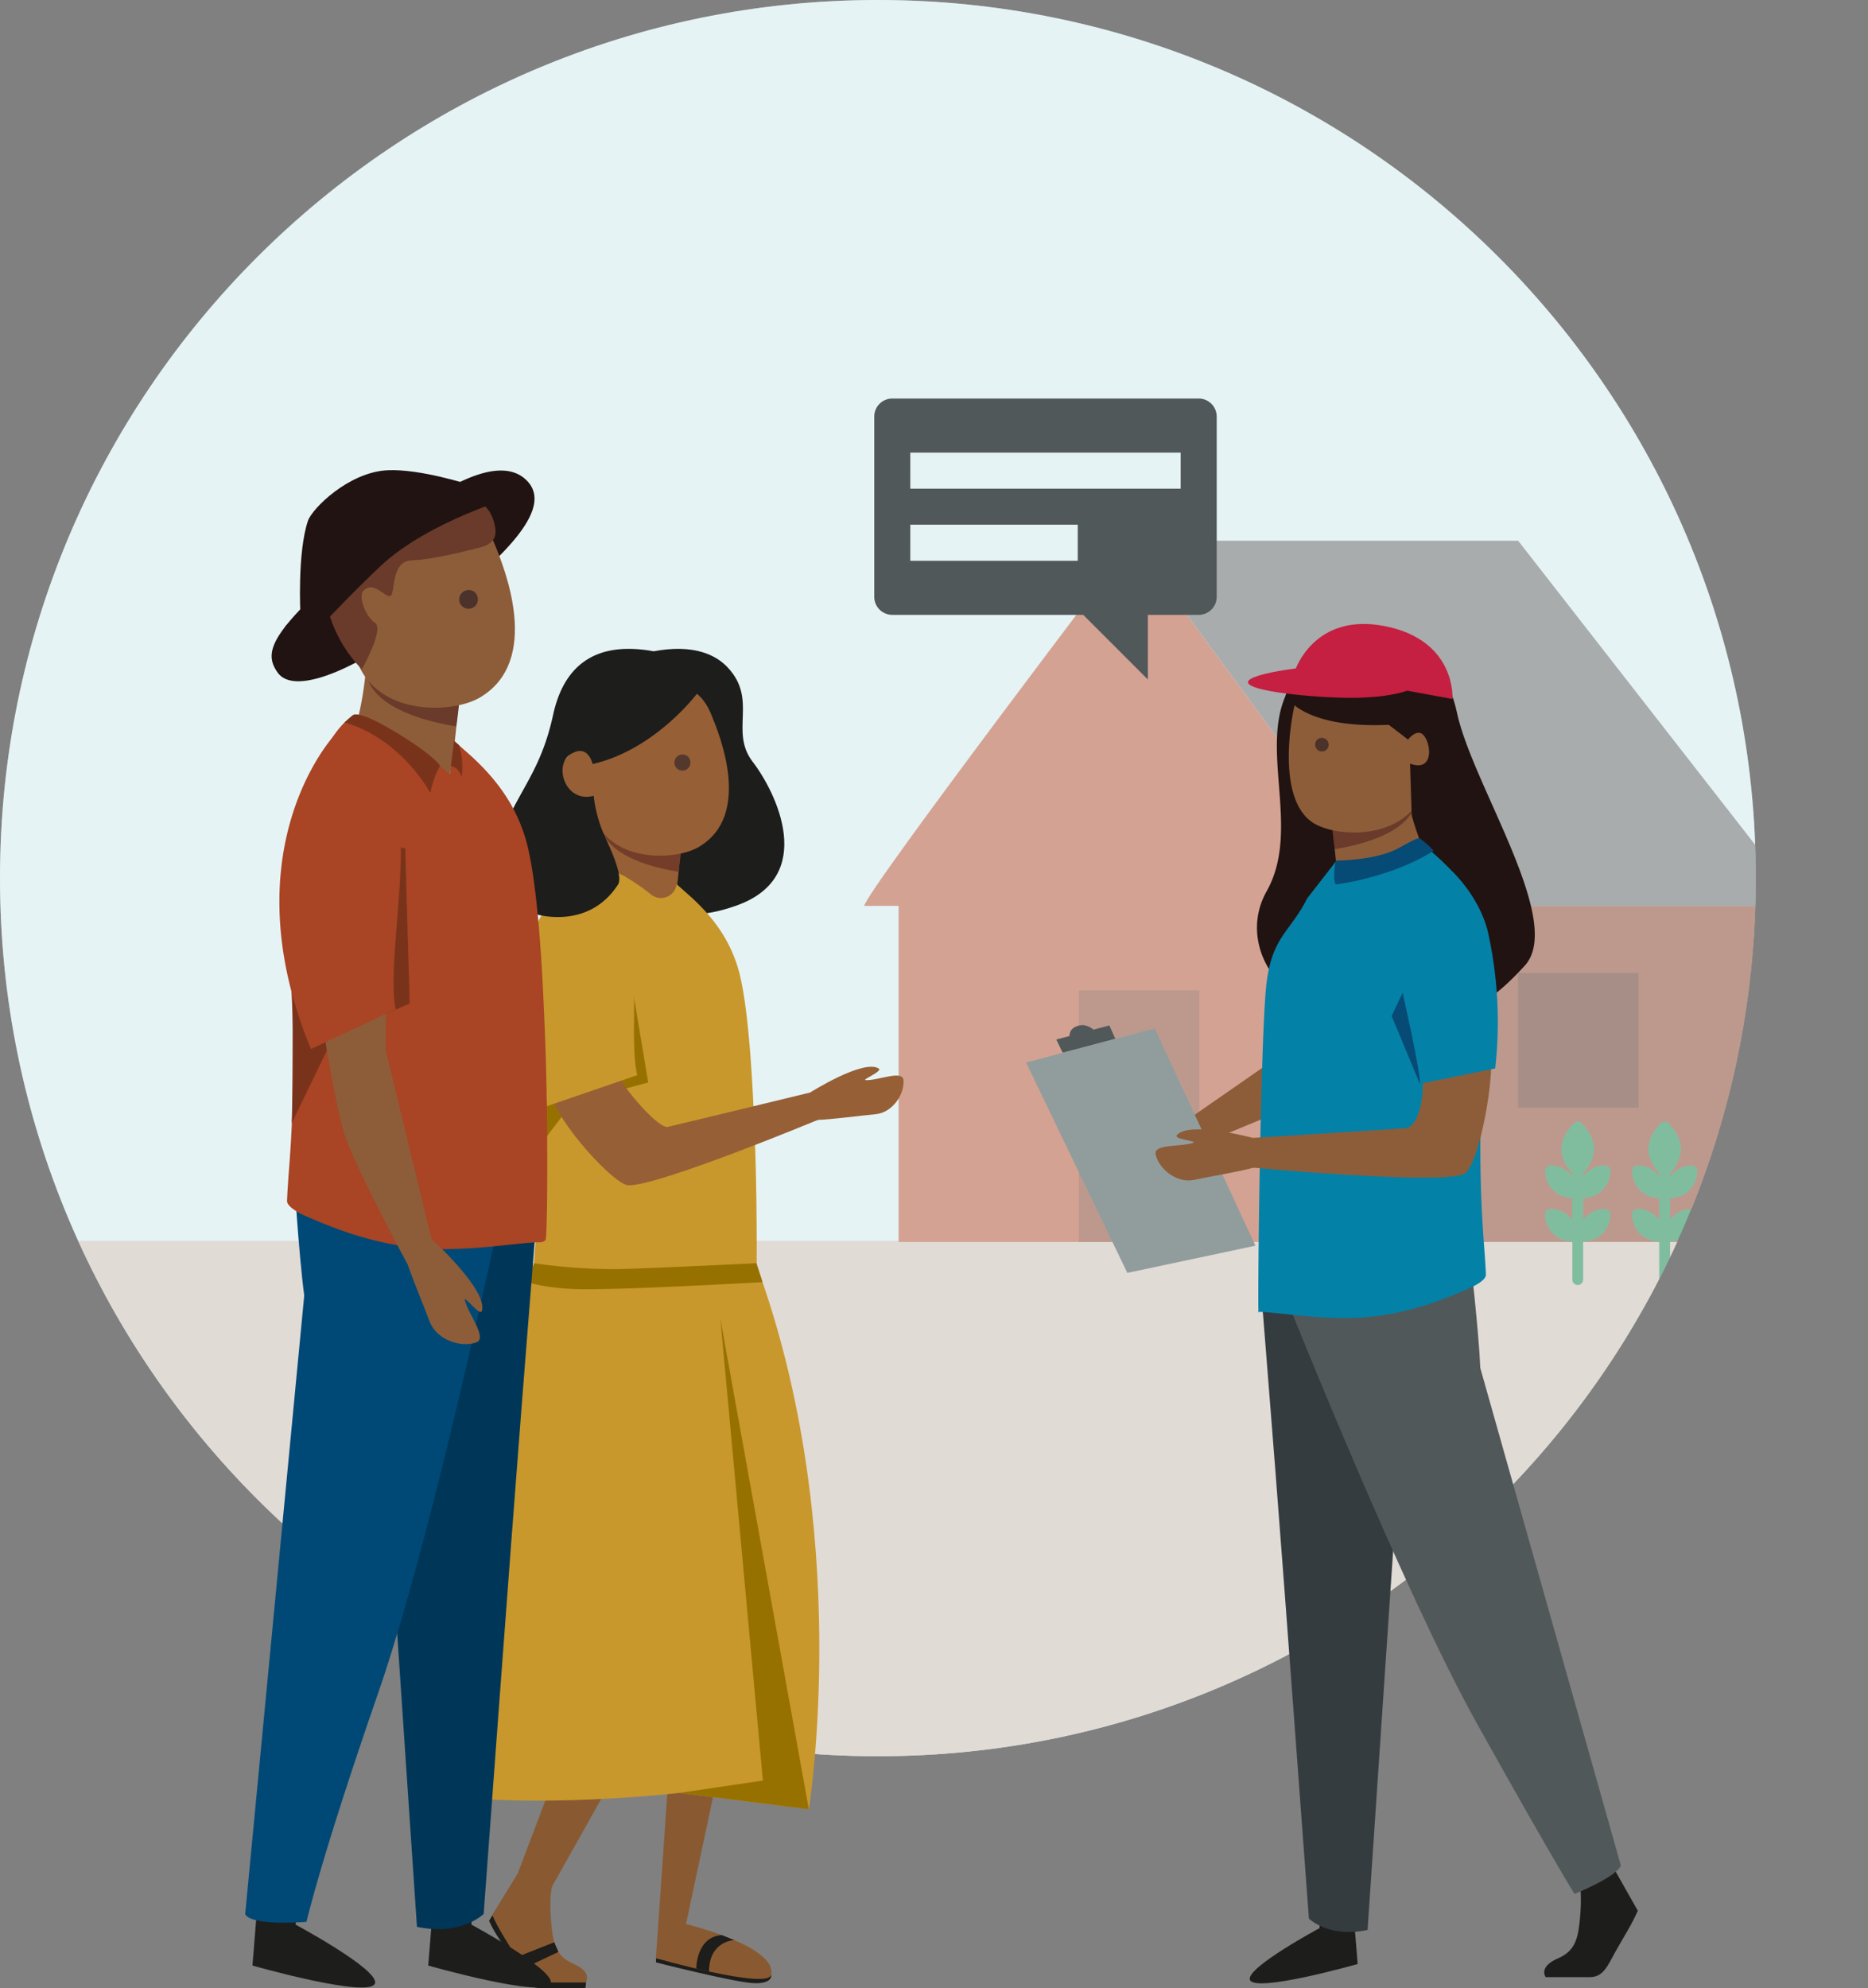
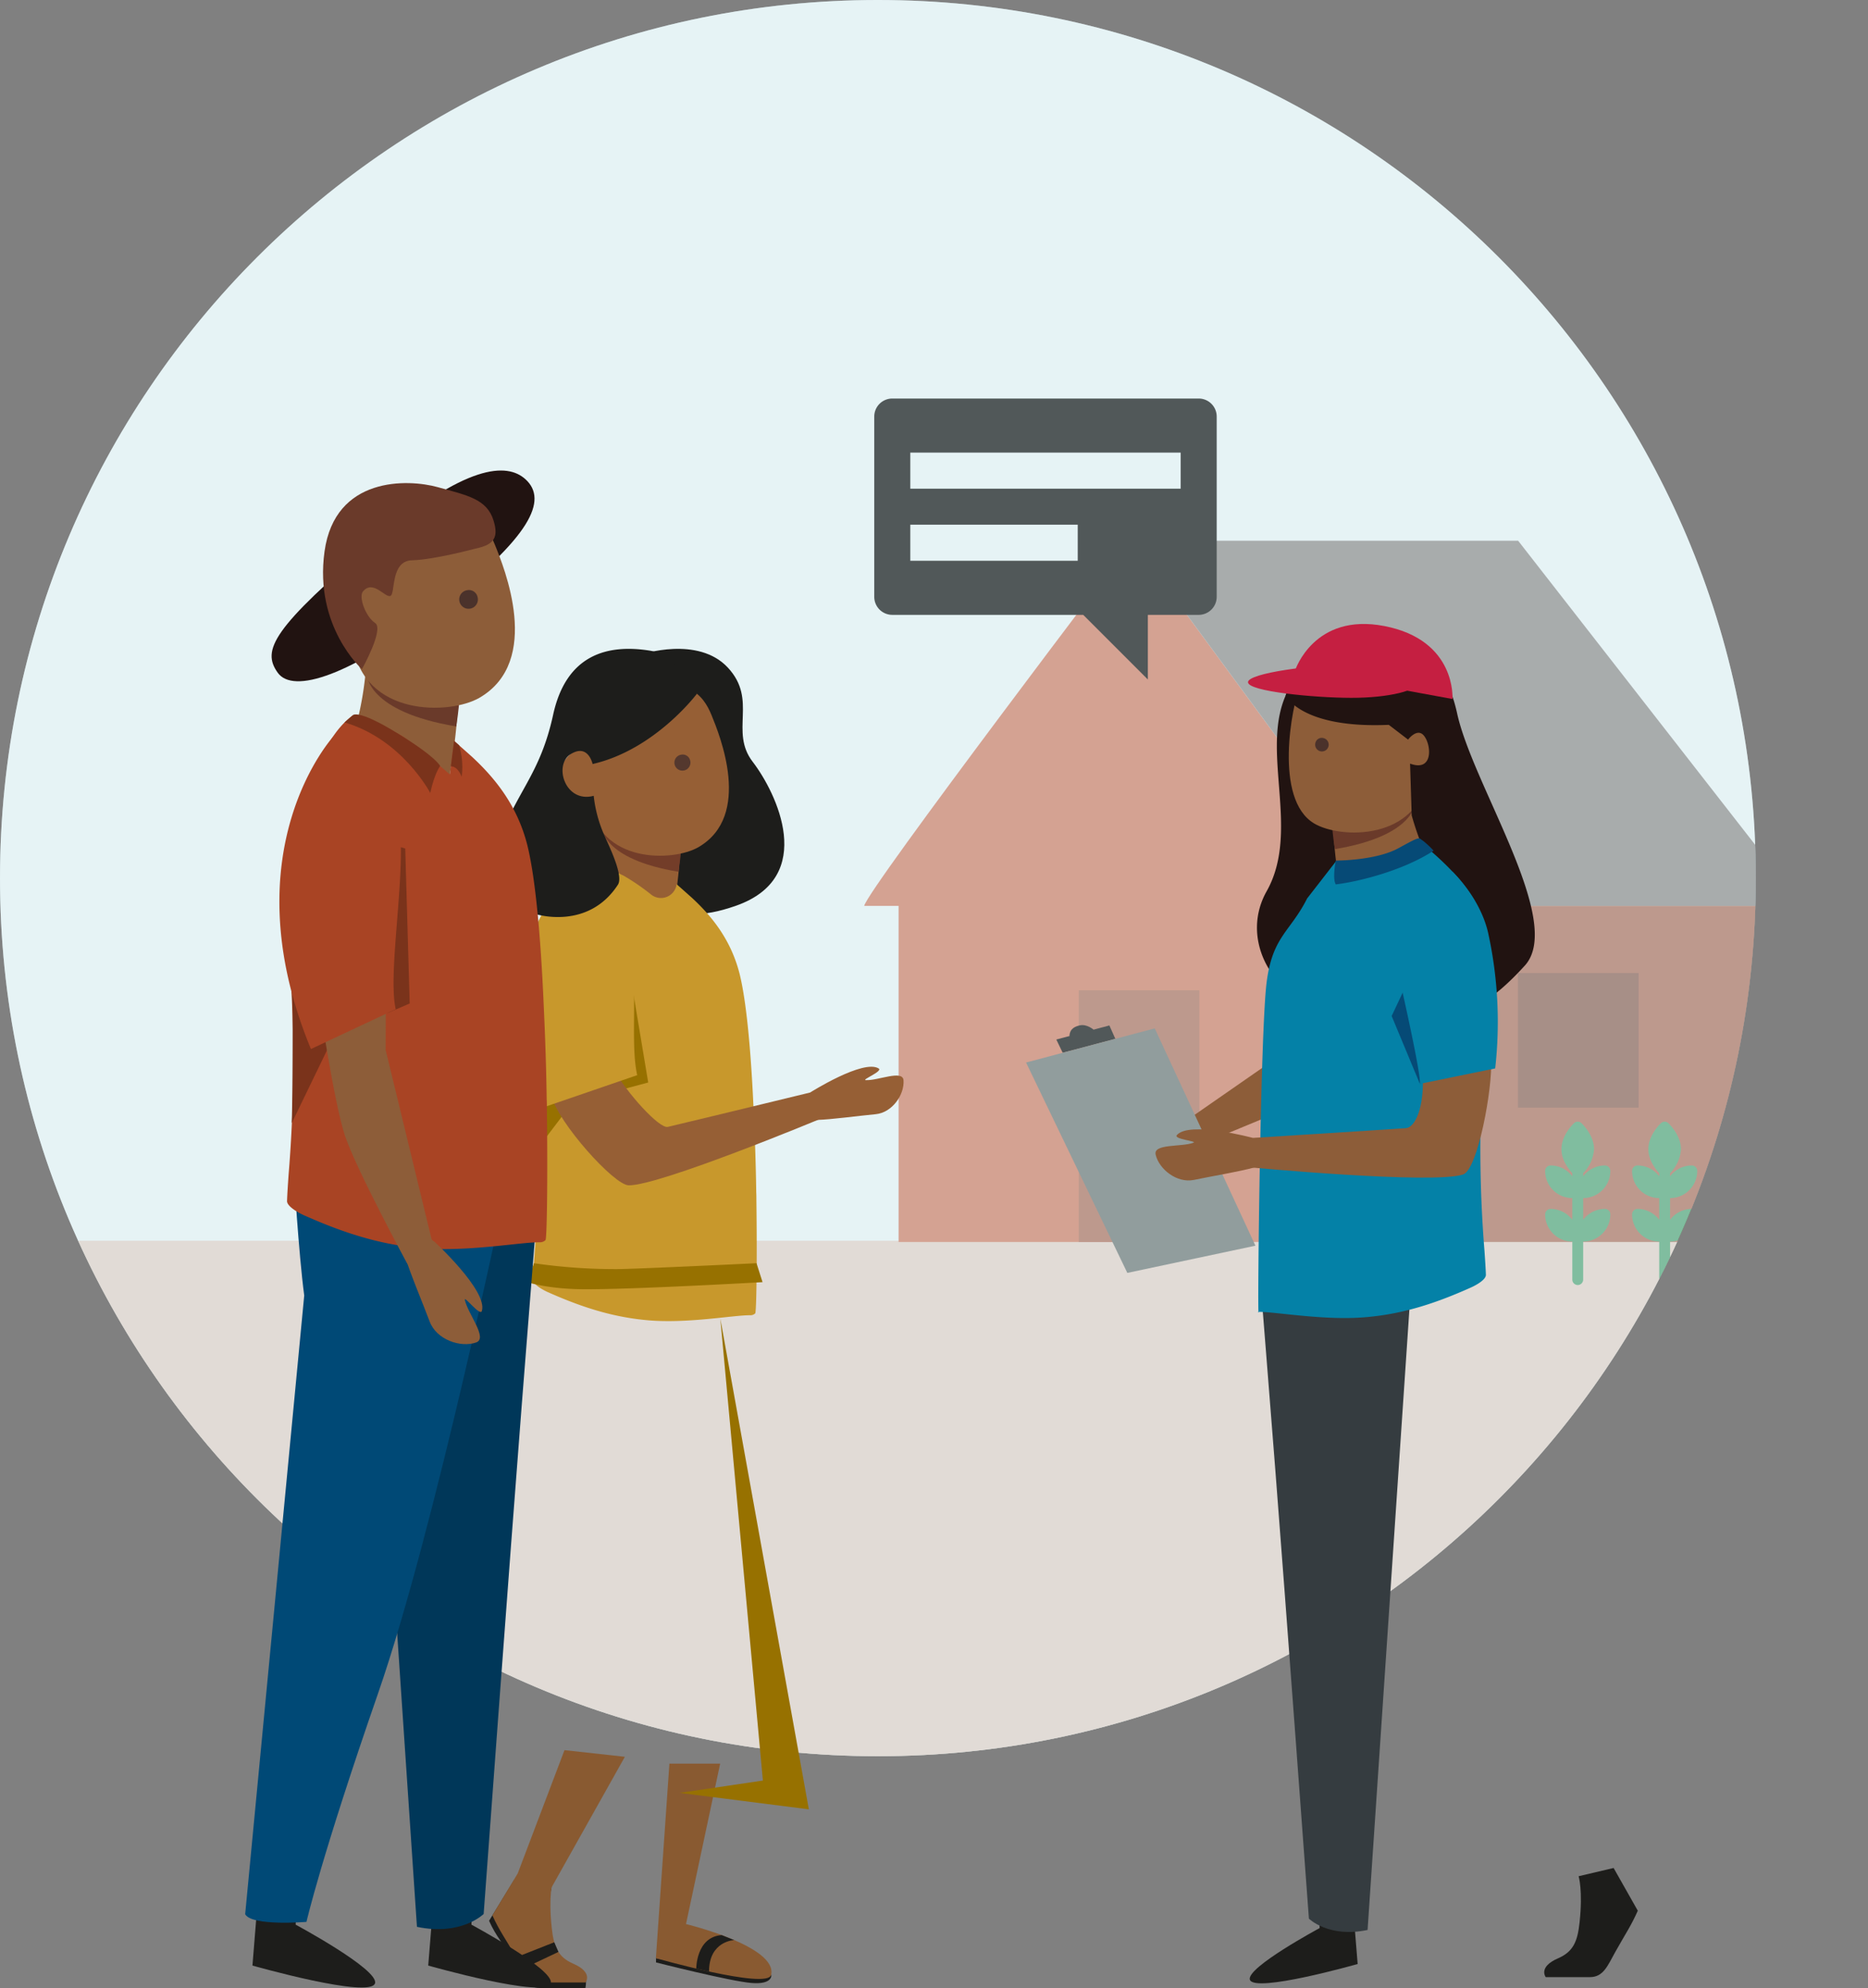
<svg xmlns="http://www.w3.org/2000/svg" id="ICI-desc" width="503.278" height="535.491" viewBox="0 0 503.278 535.491">
  <rect x="0" y="0" width="503.278" height="535.491" fill="#808080" stroke="none" />
  <defs>
    <clipPath id="clip-path">
      <rect id="Rettangolo_205" data-name="Rettangolo 205" width="503.278" height="535.491" fill="none" />
    </clipPath>
    <clipPath id="clip-path-3">
      <path id="Tracciato_1216" data-name="Tracciato 1216" d="M236.524,0C105.9,0,0,105.9,0,236.528S105.9,473.052,236.524,473.052s236.527-105.9,236.527-236.524S367.155,0,236.524,0Z" transform="translate(0 0.001)" fill="none" />
    </clipPath>
    <clipPath id="clip-path-5">
      <rect id="Rettangolo_203" data-name="Rettangolo 203" width="473.051" height="473.051" fill="none" />
    </clipPath>
  </defs>
  <g id="Raggruppa_295" data-name="Raggruppa 295" clip-path="url(#clip-path)">
    <g id="Raggruppa_287" data-name="Raggruppa 287">
      <g id="Raggruppa_286" data-name="Raggruppa 286" clip-path="url(#clip-path)">
        <path id="Tracciato_1210" data-name="Tracciato 1210" d="M473.051,236.526c0,130.63-105.9,236.527-236.527,236.527S0,367.156,0,236.526,105.9,0,236.524,0,473.051,105.9,473.051,236.526" transform="translate(0 -0.001)" fill="#cde6eb" />
      </g>
    </g>
    <g id="Raggruppa_289" data-name="Raggruppa 289" transform="translate(0 -0.002)">
      <g id="Raggruppa_288" data-name="Raggruppa 288" clip-path="url(#clip-path-3)">
        <rect id="Rettangolo_198" data-name="Rettangolo 198" width="461.536" height="177.245" transform="translate(4.837 334.2)" fill="#c3b7ac" />
        <path id="Tracciato_1211" data-name="Tracciato 1211" d="M97.664,159.457c.713-4.277,72.272-98.363,72.272-98.363l72.272,98.363Z" transform="translate(135.17 84.558)" fill="#a94424" />
        <path id="Tracciato_1212" data-name="Tracciato 1212" d="M308.588,159.456l-76.7-98.363H127.979l72.272,98.363Z" transform="translate(177.126 84.558)" fill="#515859" />
        <rect id="Rettangolo_199" data-name="Rettangolo 199" width="125.97" height="97.366" transform="translate(242.101 237.17)" fill="#a94424" />
        <rect id="Rettangolo_200" data-name="Rettangolo 200" width="109.827" height="90.522" transform="translate(368.07 244.015)" fill="#7a331b" />
        <rect id="Rettangolo_201" data-name="Rettangolo 201" width="32.511" height="67.778" transform="translate(290.642 266.759)" fill="#7a331b" />
        <rect id="Rettangolo_202" data-name="Rettangolo 202" width="32.511" height="36.263" transform="translate(408.963 262.095)" fill="#4f1e0f" />
        <path id="Tracciato_1213" data-name="Tracciato 1213" d="M200.54,150.245a7.306,7.306,0,0,0-5.855,2.928v-5.855A7.317,7.317,0,0,0,202,140a1.464,1.464,0,0,0-1.464-1.464,7.312,7.312,0,0,0-5.855,2.928v-.868a10.055,10.055,0,0,0,2.928-6.449c0-3.836-3.278-6.918-3.423-7.035a1.416,1.416,0,0,0-1.933,0c-.145.117-3.426,3.2-3.426,7.035,0,2.975,1.976,5.44,2.928,6.449v.868a7.308,7.308,0,0,0-5.853-2.928A1.463,1.463,0,0,0,184.441,140a7.317,7.317,0,0,0,7.317,7.319v5.855a7.3,7.3,0,0,0-5.853-2.928,1.463,1.463,0,0,0-1.464,1.464,7.319,7.319,0,0,0,7.317,7.319v10.244a1.464,1.464,0,0,0,2.928,0V159.028A7.319,7.319,0,0,0,202,151.709a1.464,1.464,0,0,0-1.464-1.464" transform="translate(255.272 175.399)" fill="#007b3e" />
        <path id="Tracciato_1214" data-name="Tracciato 1214" d="M192.181,140a1.464,1.464,0,0,0-1.464-1.464,7.306,7.306,0,0,0-5.855,2.928v-.868a10.062,10.062,0,0,0,2.928-6.451c0-3.834-3.278-6.918-3.423-7.035a1.422,1.422,0,0,0-1.933,0c-.145.117-3.423,3.2-3.423,7.035,0,2.978,1.974,5.44,2.925,6.451v.868a7.3,7.3,0,0,0-5.853-2.928A1.464,1.464,0,0,0,174.618,140a7.319,7.319,0,0,0,7.317,7.319v5.853a7.306,7.306,0,0,0-5.853-2.925,1.463,1.463,0,0,0-1.464,1.464,7.316,7.316,0,0,0,7.317,7.317v10.247a1.464,1.464,0,0,0,2.928,0V159.025a7.317,7.317,0,0,0,7.319-7.317,1.463,1.463,0,0,0-1.464-1.464,7.31,7.31,0,0,0-5.855,2.925v-5.853A7.319,7.319,0,0,0,192.181,140" transform="translate(241.676 175.399)" fill="#007b3e" />
        <path id="Tracciato_1215" data-name="Tracciato 1215" d="M211.477,140.03a1.464,1.464,0,0,0-1.464-1.464,7.306,7.306,0,0,0-5.855,2.928v-.868a10.062,10.062,0,0,0,2.928-6.451c0-3.833-3.278-6.918-3.423-7.035a1.422,1.422,0,0,0-1.933,0c-.145.117-3.423,3.2-3.423,7.035,0,2.978,1.974,5.44,2.925,6.451v.868a7.3,7.3,0,0,0-5.853-2.928,1.464,1.464,0,0,0-1.464,1.464,7.319,7.319,0,0,0,7.317,7.319V153.2a7.306,7.306,0,0,0-5.853-2.925,1.463,1.463,0,0,0-1.464,1.464,7.316,7.316,0,0,0,7.317,7.317V169.3a1.464,1.464,0,1,0,2.928,0V159.057a7.317,7.317,0,0,0,7.319-7.317,1.463,1.463,0,0,0-1.464-1.464,7.31,7.31,0,0,0-5.855,2.925v-5.853a7.319,7.319,0,0,0,7.319-7.319" transform="translate(268.383 175.443)" fill="#007b3e" />
      </g>
    </g>
    <g id="Raggruppa_294" data-name="Raggruppa 294">
      <g id="Raggruppa_293" data-name="Raggruppa 293" clip-path="url(#clip-path)">
        <g id="Raggruppa_292" data-name="Raggruppa 292" opacity="0.5">
          <g id="Raggruppa_291" data-name="Raggruppa 291">
            <g id="Raggruppa_290" data-name="Raggruppa 290" clip-path="url(#clip-path-5)">
              <path id="Tracciato_1217" data-name="Tracciato 1217" d="M473.051,236.526c0,130.63-105.9,236.527-236.527,236.527S0,367.156,0,236.526,105.9,0,236.524,0,473.051,105.9,473.051,236.526" transform="translate(0 -0.001)" fill="#fff" />
            </g>
          </g>
        </g>
        <path id="Tracciato_1218" data-name="Tracciato 1218" d="M82.173,96.991c0,7.035-4.363,12.735-9.744,12.735s-9.744-5.7-9.744-12.735,4.363-12.735,9.744-12.735,9.744,5.7,9.744,12.735" transform="translate(86.759 116.613)" fill="#965f35" />
        <path id="Tracciato_1219" data-name="Tracciato 1219" d="M72.48,74.82s15.274-5.154,23.349,3.59.336,17.105,6.656,25.335,17.52,31.026-4.527,38.769C78.4,149.38,78.85,137.875,78.85,137.875Z" transform="translate(100.314 101.465)" fill="#1d1d1b" />
        <path id="Tracciato_1220" data-name="Tracciato 1220" d="M55.27,223.389c1.945,4.346,3.674,5.8,6.649,11.112,2.105,3.767,3.278,6.992,7.04,6.992H81.225s1.3-6.16-3.4-4.327c-4.363,1.7-5.414-4.8-5.97-9.927-.973-8.971.265-12.864.265-12.864L62,212.422Z" transform="translate(76.495 293.998)" fill="#1d1d1b" />
        <path id="Tracciato_1221" data-name="Tracciato 1221" d="M55.647,222.968c1.886,4.215,3.483,6.148,6.368,11.3,2.043,3.65,3.18,6.778,6.828,6.778H80.734s2.15-2.7-3.311-5.066c-4.167-1.8-5.25-4.656-5.788-9.622-.942-8.7.257-12.473.257-12.473l-9.424-2.217Z" transform="translate(77.017 292.957)" fill="#895a31" />
        <path id="Tracciato_1222" data-name="Tracciato 1222" d="M105.2,225.732s.477,2.644-5.247,2.205-25.814-5.548-25.814-5.548v-1.144Z" transform="translate(102.606 306.209)" fill="#1d1d1b" />
        <path id="Tracciato_1223" data-name="Tracciato 1223" d="M102.934,132.045c-16.235,5.119-38.38-6.086-38.38-6.086S73.578,112.11,72.8,88.751l12.38,9.972,8.7,7.014a109.213,109.213,0,0,1-1.233,13.074q-.29,2.01-.675,4.294a38.881,38.881,0,0,1,10.967,8.94" transform="translate(89.345 122.834)" fill="#965f35" />
        <path id="Tracciato_1224" data-name="Tracciato 1224" d="M89.1,99.948s.784-2.029-.408,6.253C68,102.785,68,94.233,68,94.233l12.4-1.3Z" transform="translate(94.115 128.623)" fill="#733d29" />
        <path id="Tracciato_1225" data-name="Tracciato 1225" d="M91.439,199.269l-13.672,0-3.645,52.4s30.146,8.573,31.059,4.487c1.731-7.719-22.942-13.684-22.942-13.684Z" transform="translate(102.586 275.791)" fill="#895a31" />
        <path id="Tracciato_1226" data-name="Tracciato 1226" d="M97.555,121.47c-6.873,4-26.816,4.456-29.333-12.287S60.55,81.74,77.563,78.188s21.311,2.336,23.509,7.719,11.083,27.068-3.516,35.563" transform="translate(90.628 106.718)" fill="#965f35" />
        <path id="Tracciato_1227" data-name="Tracciato 1227" d="M80.472,86.854a2.161,2.161,0,1,1-2.444-1.564,2.057,2.057,0,0,1,2.444,1.564" transform="translate(105.471 117.998)" fill="#54382e" />
        <path id="Tracciato_1228" data-name="Tracciato 1228" d="M60.238,209.9c-.045,1.278,2.646,2.737,3.831,3.285,8.807,3.924,17.02,6.661,26.327,7.574,11,1.14,24-1.371,28.47-1.278a1.845,1.845,0,0,0,1.23-.5c.319-.226.548-13.687.319-30.613,0-.684,0-1.368-.045-2.053v-.229c-.091-6.616-.319-13.551-.639-20.484-.639-15.241-1.824-29.931-3.831-38.051-2.42-9.581-7.894-15.923-12.867-20.531l-4.108-3.65a4.253,4.253,0,0,1-6.907,2.763,60.259,60.259,0,0,0-7.338-5.037c-4.747-2.327-8.466-4.215-9.286-3.576-6.206,4.608-10.323,15.067-12.557,28.3a148.936,148.936,0,0,0-1.871,25.094c0,3.285.091,6.661.274,9.991a320.046,320.046,0,0,1-.639,42.841c-.184,2.646-.319,4.7-.365,6.16" transform="translate(83.371 134.795)" fill="#c8982c" />
        <path id="Tracciato_1229" data-name="Tracciato 1229" d="M61.623,157.31l14.2-18.672L62.417,109.315a148.936,148.936,0,0,0-1.871,25.094c0,3.285.331,12.683.575,16.009Z" transform="translate(83.793 151.295)" fill="#977100" />
        <path id="Tracciato_1230" data-name="Tracciato 1230" d="M74.4,143.7l9.133-2.429-5.026-30.151-12.678-2.515Z" transform="translate(91.108 150.317)" fill="#977100" />
        <path id="Tracciato_1231" data-name="Tracciato 1231" d="M91.255,128.923s1.1,4.458,2.5,5.929c3.936-.1,11.138-1.1,15.868-1.545,4.472-.42,7.779-5.276,7.507-9.126-.21-2.935-6.833.11-10.168-.05-1.256-.06,4.661-2.384,3.481-3.133-4.129-2.611-18.479,6.47-18.479,6.47" transform="translate(126.3 166.813)" fill="#965f35" />
        <path id="Tracciato_1232" data-name="Tracciato 1232" d="M79.035,120.786c3.643,6.547,12.361,16.111,14.621,15.58,8.79-2.067,38.357-9.255,38.357-9.255l3.1,6.954s-43.79,18.214-52,18.042c-3.965-.081-19-16.877-20.793-24.055Z" transform="translate(86.257 167.171)" fill="#965f35" />
        <path id="Tracciato_1233" data-name="Tracciato 1233" d="M88.9,219.982s-6.778.234-6.778,8.468l-3.44-.78s-.045-8.523,6.842-9.033Z" transform="translate(108.904 302.6)" fill="#1d1d1b" />
        <path id="Tracciato_1234" data-name="Tracciato 1234" d="M72.512,99.425s-24.165,12.766-7.374,61.017L89.741,152c-2.251-9.984,1.159-27.838-3.4-38.483a26.828,26.828,0,0,0-13.827-14.09" transform="translate(81.937 137.607)" fill="#c8982c" />
        <path id="Tracciato_1235" data-name="Tracciato 1235" d="M68.617,219.447l-10.3,4.06.737,3.6,10.688-5.059Z" transform="translate(80.714 303.721)" fill="#1d1d1b" />
        <path id="Tracciato_1236" data-name="Tracciato 1236" d="M58.508,230.948l12.6-33.207,16.271,1.79L67.641,234.693Z" transform="translate(80.976 273.679)" fill="#895a31" />
-         <path id="Tracciato_1237" data-name="Tracciato 1237" d="M52.8,286.617c26.615,2.532,58.828-1.221,58.828-1.221l34.819,4.432s12.261-75.278-14.292-147.1h-57.9c-22.77,27.5-24.551,103.233-21.459,143.893" transform="translate(71.469 197.534)" fill="#c8982c" />
        <path id="Tracciato_1238" data-name="Tracciato 1238" d="M76.8,276.713l22.438-3.321L87.779,149l23.843,132.144Z" transform="translate(106.298 206.218)" fill="#977100" />
        <path id="Tracciato_1239" data-name="Tracciato 1239" d="M73.59,87.529s-3.035-8.5-7.178-8.087c0,0,3.488,7.185,7.178,8.087" transform="translate(91.916 109.93)" fill="#1d1d1b" />
        <path id="Tracciato_1240" data-name="Tracciato 1240" d="M110.56,85.4s-11.276,15.091-28.105,18.932c-.007-.026-1.192-5.6-5.905-2.658s-1.478,13.284,6.2,11.222l0,0a35.757,35.757,0,0,0,3.073,11.093c1.07,2.475,5.026,10.44,3.452,12.855-8.075,12.411-22.143,7.913-22.143,7.913s-15.654-3.662-10.194-19.005c5.052-14.2,11.343-18.464,14.886-34.7S86.474,71.964,97.931,73.8c7.381,1.18,12.628,11.6,12.628,11.6" transform="translate(77.204 101.464)" fill="#1d1d1b" />
        <path id="Tracciato_1241" data-name="Tracciato 1241" d="M122.966,147.826s-35.684,2.031-48.513,1.91c-9.519-.091-14.86-1.91-14.86-1.91l1.781-5.1a152.2,152.2,0,0,0,23.22,1.583c9.372-.255,36.747-1.583,36.747-1.583Z" transform="translate(82.48 197.534)" fill="#977100" />
        <path id="Tracciato_1242" data-name="Tracciato 1242" d="M62.289,198.715l-9.393,0-4.5,55.7s31.793,9.05,33.021,4.77C82.48,255.47,60.032,243.4,60.032,243.4Z" transform="translate(66.977 275.025)" fill="#1d1d1b" />
        <path id="Tracciato_1243" data-name="Tracciato 1243" d="M42.423,198.715l-9.391,0-4.5,55.7s31.793,9.05,33.021,4.77C62.616,255.47,40.168,243.4,40.168,243.4Z" transform="translate(39.485 275.025)" fill="#1d1d1b" />
        <path id="Tracciato_1244" data-name="Tracciato 1244" d="M87.185,138.331s-1.914,23.9-4.167,52.63C79.957,229.987,72.76,328,72.76,328s-5.989,5.991-17.973,3.466L41.579,135.508Z" transform="translate(57.547 187.547)" fill="#003759" />
        <path id="Tracciato_1245" data-name="Tracciato 1245" d="M27.707,332.676c1.781,3.288,16.517,2.065,16.517,2.065s3.993-17.518,19.277-61.525S97.743,137.97,97.743,137.97l-56.978-5.793s1.345,22.579,2.851,33.839Z" transform="translate(38.347 182.937)" fill="#004976" />
        <path id="Tracciato_1246" data-name="Tracciato 1246" d="M99.095,55.52C94.11,50.978,83.136,51.3,58.7,72.07,30.842,95.75,27.974,101.532,32.349,107.63c4.122,5.745,19.408,1.047,43.768-17.742S105.25,61.127,99.095,55.52" transform="translate(42.483 73.578)" fill="#211311" />
        <path id="Tracciato_1247" data-name="Tracciato 1247" d="M82.1,121.1c-18.886,5.955-44.646-7.078-44.646-7.078s10.5-16.111,9.586-43.284l14.4,11.6L71.566,90.5A126.929,126.929,0,0,1,70.131,105.7q-.336,2.339-.784,4.995A45.232,45.232,0,0,1,82.1,121.1" transform="translate(51.843 97.901)" fill="#8d5d39" />
        <path id="Tracciato_1248" data-name="Tracciato 1248" d="M66.016,83.763s.911-2.36-.474,7.274C41.468,87.062,41.468,77.113,41.468,77.113L55.9,75.6Z" transform="translate(57.393 104.635)" fill="#6a3a2a" />
        <path id="Tracciato_1249" data-name="Tracciato 1249" d="M75.847,108.795c-7.994,4.651-31.193,5.183-34.12-14.292S32.8,62.581,52.591,58.449s24.789,2.715,27.347,8.978,12.893,31.486-4.091,41.368" transform="translate(53.336 79.155)" fill="#8d5d39" />
        <path id="Tracciato_1250" data-name="Tracciato 1250" d="M77.619,72.211S66.467,75.224,60.5,75.372s-4.4,9.169-5.881,9.615-4.6-4.43-7.343-1.247c-1.268,1.476.741,6.887,3.259,8.516s-3.543,12.435-3.543,12.435S34.094,93.293,36.909,73,59.422,53.454,67.418,55.675s13.277,3.192,15.048,9.059c1.295,4.291.341,6.437-4.847,7.476" transform="translate(50.527 75.546)" fill="#6a3a2a" />
        <path id="Tracciato_1251" data-name="Tracciato 1251" d="M56.852,68.529A2.515,2.515,0,1,1,54.01,66.71a2.393,2.393,0,0,1,2.842,1.819" transform="translate(71.814 92.276)" fill="#4b322b" />
        <path id="Tracciato_1252" data-name="Tracciato 1252" d="M32.438,211.645c-.055,1.485,3.078,3.185,4.458,3.822,10.242,4.563,19.795,7.748,30.623,8.809,12.79,1.328,27.915-1.593,33.117-1.485a2.145,2.145,0,0,0,1.433-.584c.372-.265.637-15.921.372-35.61,0-.8,0-1.593-.052-2.389v-.265c-.107-7.7-.372-15.763-.744-23.831-.744-17.725-2.124-34.814-4.458-44.262C94.373,104.7,88.005,97.328,82.219,91.967l-4.775-4.246-1.149,9.045S65.677,87.449,62.582,85.919c-5.519-2.708-11.558-5.743-12.514-5-7.216,5.362-12,17.525-14.6,32.916a173.4,173.4,0,0,0-2.177,29.19c0,3.822.1,7.748.319,11.622a372.115,372.115,0,0,1-.744,49.833c-.212,3.08-.372,5.467-.424,7.166" transform="translate(44.895 111.834)" fill="#a94424" />
        <path id="Tracciato_1253" data-name="Tracciato 1253" d="M33.218,171.5l24.129-49.824L34.97,94.658a173.146,173.146,0,0,0-2.174,29.19c0,3.822.663,14.743.665,18.622.019,22.427-.243,29.033-.243,29.033" transform="translate(45.386 131.009)" fill="#7a331b" />
        <path id="Tracciato_1254" data-name="Tracciato 1254" d="M50.457,143.034l6.029-2.606-1.2-41.737L38.94,93.835Z" transform="translate(53.894 129.87)" fill="#7a331b" />
-         <path id="Tracciato_1255" data-name="Tracciato 1255" d="M94.754,59.955S70.843,66.7,57.826,79.015s-22.677,23.533-22.677,23.533l-2.9-7.421,4.055-3.2s-.877-16.521,2.022-25.147c1.111-3.3,11-13.162,21.485-13.637,8.749-.4,21.73,3.807,21.73,3.807s3-1.941,3.524-1.6c1.762,1.14,9.689,4.606,9.689,4.606" transform="translate(44.635 73.52)" fill="#211311" />
        <path id="Tracciato_1256" data-name="Tracciato 1256" d="M64.685,94.627s-1.488,1.85-2.656,7.24c0,0-7.584-14.481-23.089-18.986l2.129-1.848s.9-2.193,12.514,5c10.344,6.4,11.1,8.592,11.1,8.592" transform="translate(53.894 111.717)" fill="#7a331b" />
        <path id="Tracciato_1257" data-name="Tracciato 1257" d="M70.411,204.919c6.742-8.771-4-20.493-4-20.493l-12.364-50.94.083-25.562-16.85,2.563L36.029,120s4.1,27.69,7.038,36.509c3.009,9.035,16.652,34.256,16.652,34.256" transform="translate(49.865 149.371)" fill="#8d5d39" />
        <path id="Tracciato_1258" data-name="Tracciato 1258" d="M50.948,90.614s1.628-.372,2.93,2.758a20.543,20.543,0,0,0-.689-8.454l-1.364-1.213Z" transform="translate(70.514 115.85)" fill="#7a331b" />
        <path id="Tracciato_1259" data-name="Tracciato 1259" d="M46.24,83.153s-28.391,30.623-6.167,84.33l22.844-10.728c-2.618-11.615,4.718-44.829-.591-57.212A31.194,31.194,0,0,0,46.24,83.153" transform="translate(43.7 115.086)" fill="#a94424" />
        <path id="Tracciato_1260" data-name="Tracciato 1260" d="M51.694,140.1s-4.67,2.591-5.893,4.615c1.309,4.389,4.623,12.17,6.563,17.344,1.833,4.892,8.292,7.131,12.533,5.65,3.228-1.128-2.2-7.638-3.042-11.431-.315-1.428,4.1,4.508,4.577,2.956,1.674-5.431-12.888-18.777-12.888-18.777" transform="translate(63.39 193.896)" fill="#8d5d39" />
        <path id="Tracciato_1261" data-name="Tracciato 1261" d="M173.689,162.207s3.116-6.914-17.046-17.151l1.9-5.526c-.021.021,12.979,6.263,12.137,5.5-2.26-2.053-2.832-11.98,1.345-7.016l-7.958-18.066a81.324,81.324,0,0,0,2.162-14.762c.191-3.083,18.269-.71,18.057-4.008C183.2,84.237,176.9,87.985,176.9,87.985s-13.68-29.328-26.591-3.819c-7.8,15.413,3.693,37.255-5.65,53.846-6.73,11.954.308,26.3,12.8,30.938,8.048,2.99,16.238-6.742,16.238-6.742" transform="translate(196.601 102.058)" fill="#211311" />
        <path id="Tracciato_1262" data-name="Tracciato 1262" d="M146.689,131.066c17,5.362,40.19-6.373,40.19-6.373s-9.45-14.5-8.63-38.962L165.284,96.175l-9.109,7.343a113.64,113.64,0,0,0,1.292,13.689q.3,2.106.706,4.5a40.69,40.69,0,0,0-11.484,9.36" transform="translate(203.022 118.654)" fill="#8d5d39" />
        <path id="Tracciato_1263" data-name="Tracciato 1263" d="M150.822,97.456s-.82-2.127.427,6.549c21.671-3.578,21.671-12.533,21.671-12.533l-12.988-1.361Z" transform="translate(208.375 124.716)" fill="#6a3a2a" />
        <path id="Tracciato_1264" data-name="Tracciato 1264" d="M152.422,119.991c7.121,4.313,28.079,4.666,30.713-12.867s8.037-28.735-9.779-32.454-22.315,2.444-24.617,8.082-7.15,30.675,3.683,37.239" transform="translate(201.577 101.779)" fill="#8d5d39" />
        <path id="Tracciato_1265" data-name="Tracciato 1265" d="M145.288,88.144s4.081,8.962,27.8,7.917l5.2,3.984c.007-.033,2.384-3.185,4.179-1.166,2.129,2.4,2.734,10.008-3.648,7.626l.441,13.968A85.074,85.074,0,0,0,184.9,135.09c1.416,2.918-16.34,10.08-14.445,12.986,9.739,14.926,16.385,21.819,16.385,21.819s4.489,11.219,22.887-8.976c10.776-11.827-13.951-48.4-18.226-67.926s-17.668-22.951-31.484-20.746c-8.9,1.421-14.731,15.9-14.731,15.9" transform="translate(201.083 99.181)" fill="#211311" />
        <path id="Tracciato_1266" data-name="Tracciato 1266" d="M141.038,79.837c0,2.472,17.651,4.189,27.769,4.208s18.321-1.974,18.326-4.446-8.194-4.494-18.312-4.511-27.779,2.277-27.783,4.749" transform="translate(195.201 103.924)" fill="#c51f41" />
        <path id="Tracciato_1267" data-name="Tracciato 1267" d="M188.74,90.711s1.171-15.88-18.359-19.654c-18.929-3.659-24.01,11.884-24.01,11.884Z" transform="translate(202.582 97.573)" fill="#c51f41" />
        <path id="Tracciato_1268" data-name="Tracciato 1268" d="M144.259,149.948l31.679-13.117,6.356-22.062-38.76,26.911S129.3,143.158,128.6,153.092" transform="translate(177.987 158.844)" fill="#8d5d39" />
        <path id="Tracciato_1269" data-name="Tracciato 1269" d="M151.5,131.608s-2.036-4.356-3.776-5.581c-4.024.9-11.219,3.39-15.985,4.809-4.508,1.342-6.921,7-5.858,10.9.811,2.97,7-1.5,10.454-2.017,1.3-.193-4.3,3.4-2.937,3.926,4.77,1.843,17.666-10.4,17.666-10.4" transform="translate(173.882 174.425)" fill="#8d5d39" />
        <path id="Tracciato_1270" data-name="Tracciato 1270" d="M158.089,201.352l8.258,0,3.962,49s-27.965,7.958-29.045,4.2c-.937-3.271,18.808-13.882,18.808-13.882Z" transform="translate(195.47 278.674)" fill="#1d1d1b" />
        <path id="Tracciato_1271" data-name="Tracciato 1271" d="M199.728,222.565c-1.886,4.217-3.18,5.948-6.065,11.107-2.043,3.652-3.183,6.783-6.833,6.783h-11.9s-2.15-2.7,3.314-5.071c4.17-1.8,5.254-4.658,5.793-9.629.942-8.7-.257-12.48-.257-12.48l9.431-2.22Z" transform="translate(241.53 292.106)" fill="#1d1d1b" />
        <path id="Tracciato_1272" data-name="Tracciato 1272" d="M142.6,148.239s1.686,21.022,3.664,46.291c2.692,34.328,9.024,120.539,9.024,120.539s5.269,5.271,15.811,3.052l11.617-172.363Z" transform="translate(197.358 201.732)" fill="#353c40" />
-         <path id="Tracciato_1273" data-name="Tracciato 1273" d="M234.857,305.8c-1.042,3.121-12.483,7.7-12.483,7.7s-6.239-9.984-26.208-45.764-50.341-111.913-50.341-111.913l48.467-13.73s2.289,19.761,2.706,29.748Z" transform="translate(201.826 196.651)" fill="#515859" />
        <path id="Tracciato_1274" data-name="Tracciato 1274" d="M142.319,222.015c.374.31-.5,0,0,0,4.663-.062,18.262,2.527,29.769,1.345,9.7-.93,18.285-3.8,27.507-7.936,1.223-.551,4.041-2.053,3.979-3.423-.043-1.5-.191-3.671-.377-6.408a342.716,342.716,0,0,1-.682-44.77c.2-3.516.3-7,.317-10.44.1-25.595,8.7-34.2-17.484-55.355-.834-.672-3.915,1.619-8.826,4.041a20.339,20.339,0,0,1-13.372,1.619l-7.736,9.96c-4.575,9.093-9.367,10.144-10.933,22.77-1.652,13.339-2.472,88.347-2.162,88.6" transform="translate(196.754 131.356)" fill="#0481a7" />
        <path id="Tracciato_1275" data-name="Tracciato 1275" d="M148.667,84.719a1.822,1.822,0,1,0,2.06-1.318,1.733,1.733,0,0,0-2.06,1.318" transform="translate(205.731 115.391)" fill="#4b322b" />
        <path id="Tracciato_1276" data-name="Tracciato 1276" d="M151.209,100.706s-.973,4.875,0,6.413c6.449-.768,18.357-3.831,26.355-9.078a23.559,23.559,0,0,0-2.9-2.708c-1.287-.763-.246-1.421-6.6,2.05-6.158,3.364-16.86,3.323-16.86,3.323" transform="translate(208.679 131.101)" fill="#064a76" />
        <path id="Tracciato_1277" data-name="Tracciato 1277" d="M133.674,115.861l1.6,3.6-14.18,3.762-1.719-3.571Z" transform="translate(165.218 160.355)" fill="#515859" />
        <path id="Tracciato_1278" data-name="Tracciato 1278" d="M127.362,117.044s-1.864-1.616-3.779-1.132c-.975.248-2.62.694-2.725,2.858l4.263.281Z" transform="translate(167.271 160.3)" fill="#515859" />
        <path id="Tracciato_1279" data-name="Tracciato 1279" d="M150.628,116.19l27.125,58.54-34.514,7.329-27.285-56.671Z" transform="translate(160.485 160.81)" fill="#919d9d" />
        <path id="Tracciato_1280" data-name="Tracciato 1280" d="M187.9,123.327c.5,9.477-2.105,14.678-4.53,14.848-9.434.656-41.234,2.627-41.234,2.627l-.951,7.917s49.445,4.649,57.605,1.933c3.938-1.309,7.972-23.192,7.538-30.928Z" transform="translate(195.407 165.703)" fill="#8d5d39" />
        <path id="Tracciato_1281" data-name="Tracciato 1281" d="M157.979,131.134s.281,4.8-.668,6.706c-3.967,1.123-11.479,2.353-16.347,3.373-4.606.963-9.419-2.868-10.337-6.8-.7-3,6.866-2.005,10.154-3.2,1.237-.453-5.4-.944-4.451-2.055,3.319-3.893,20.486.741,20.486.741" transform="translate(180.729 176.603)" fill="#8d5d39" />
        <path id="Tracciato_1282" data-name="Tracciato 1282" d="M164.879,141.456s7.588-3.04,9.181-5.374c1.981-2.913-5.1.315-3.326-2.625,1.659-11.024,2.527-19.218,2.527-19.218l-9.183-5.507-6.806,14.45Z" transform="translate(217.669 150.49)" fill="#064a76" />
        <path id="Tracciato_1283" data-name="Tracciato 1283" d="M165.183,155.648c.4-3.528-8.13-39.84-8.13-39.84l16.9-17.33s7.5,7.092,9.615,16.5a111.621,111.621,0,0,1,1.9,36.514Z" transform="translate(217.366 136.298)" fill="#0481a7" />
        <path id="Tracciato_1284" data-name="Tracciato 1284" d="M103.657,103.3H155.1l17.413,17.413V103.3h13.694a4.862,4.862,0,0,0,4.856-4.856V49.884a4.861,4.861,0,0,0-4.856-4.856H103.657A4.861,4.861,0,0,0,98.8,49.884v48.56a4.862,4.862,0,0,0,4.856,4.856m4.856-43.706h72.842v9.713H108.514Zm0,19.425h45.111v9.713H108.514Z" transform="translate(136.743 62.32)" fill="#515859" />
      </g>
    </g>
  </g>
</svg>